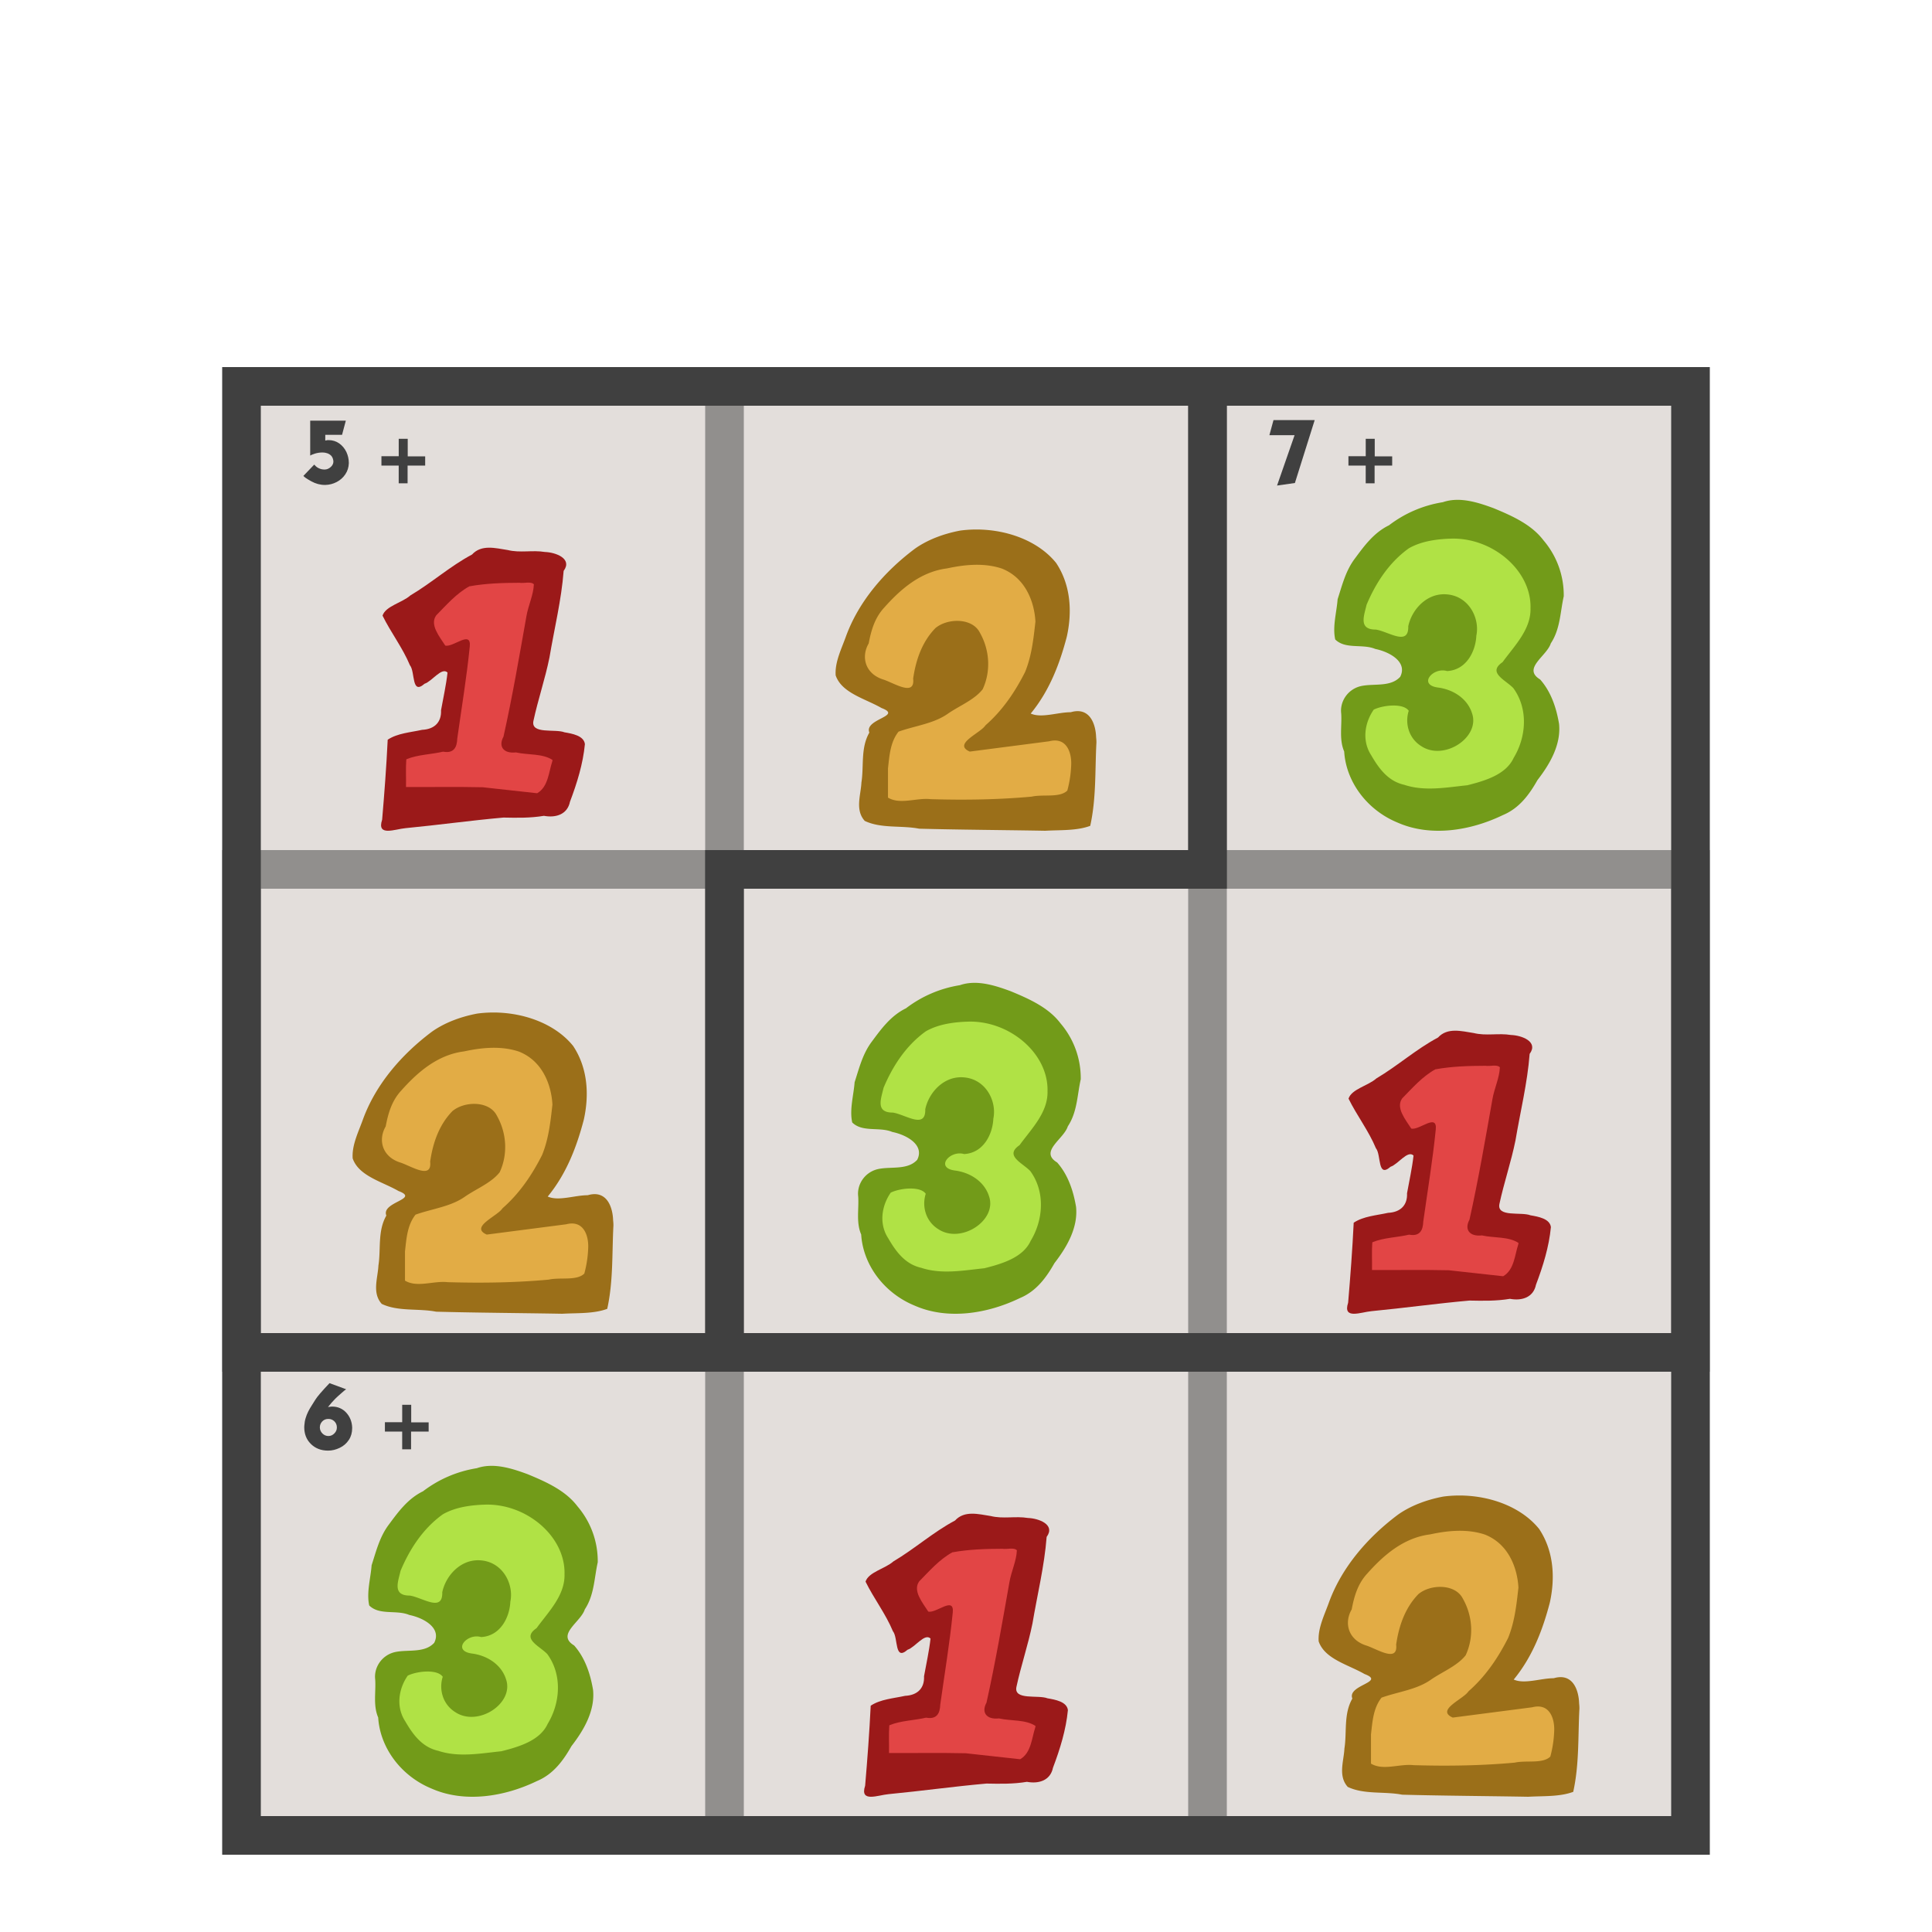
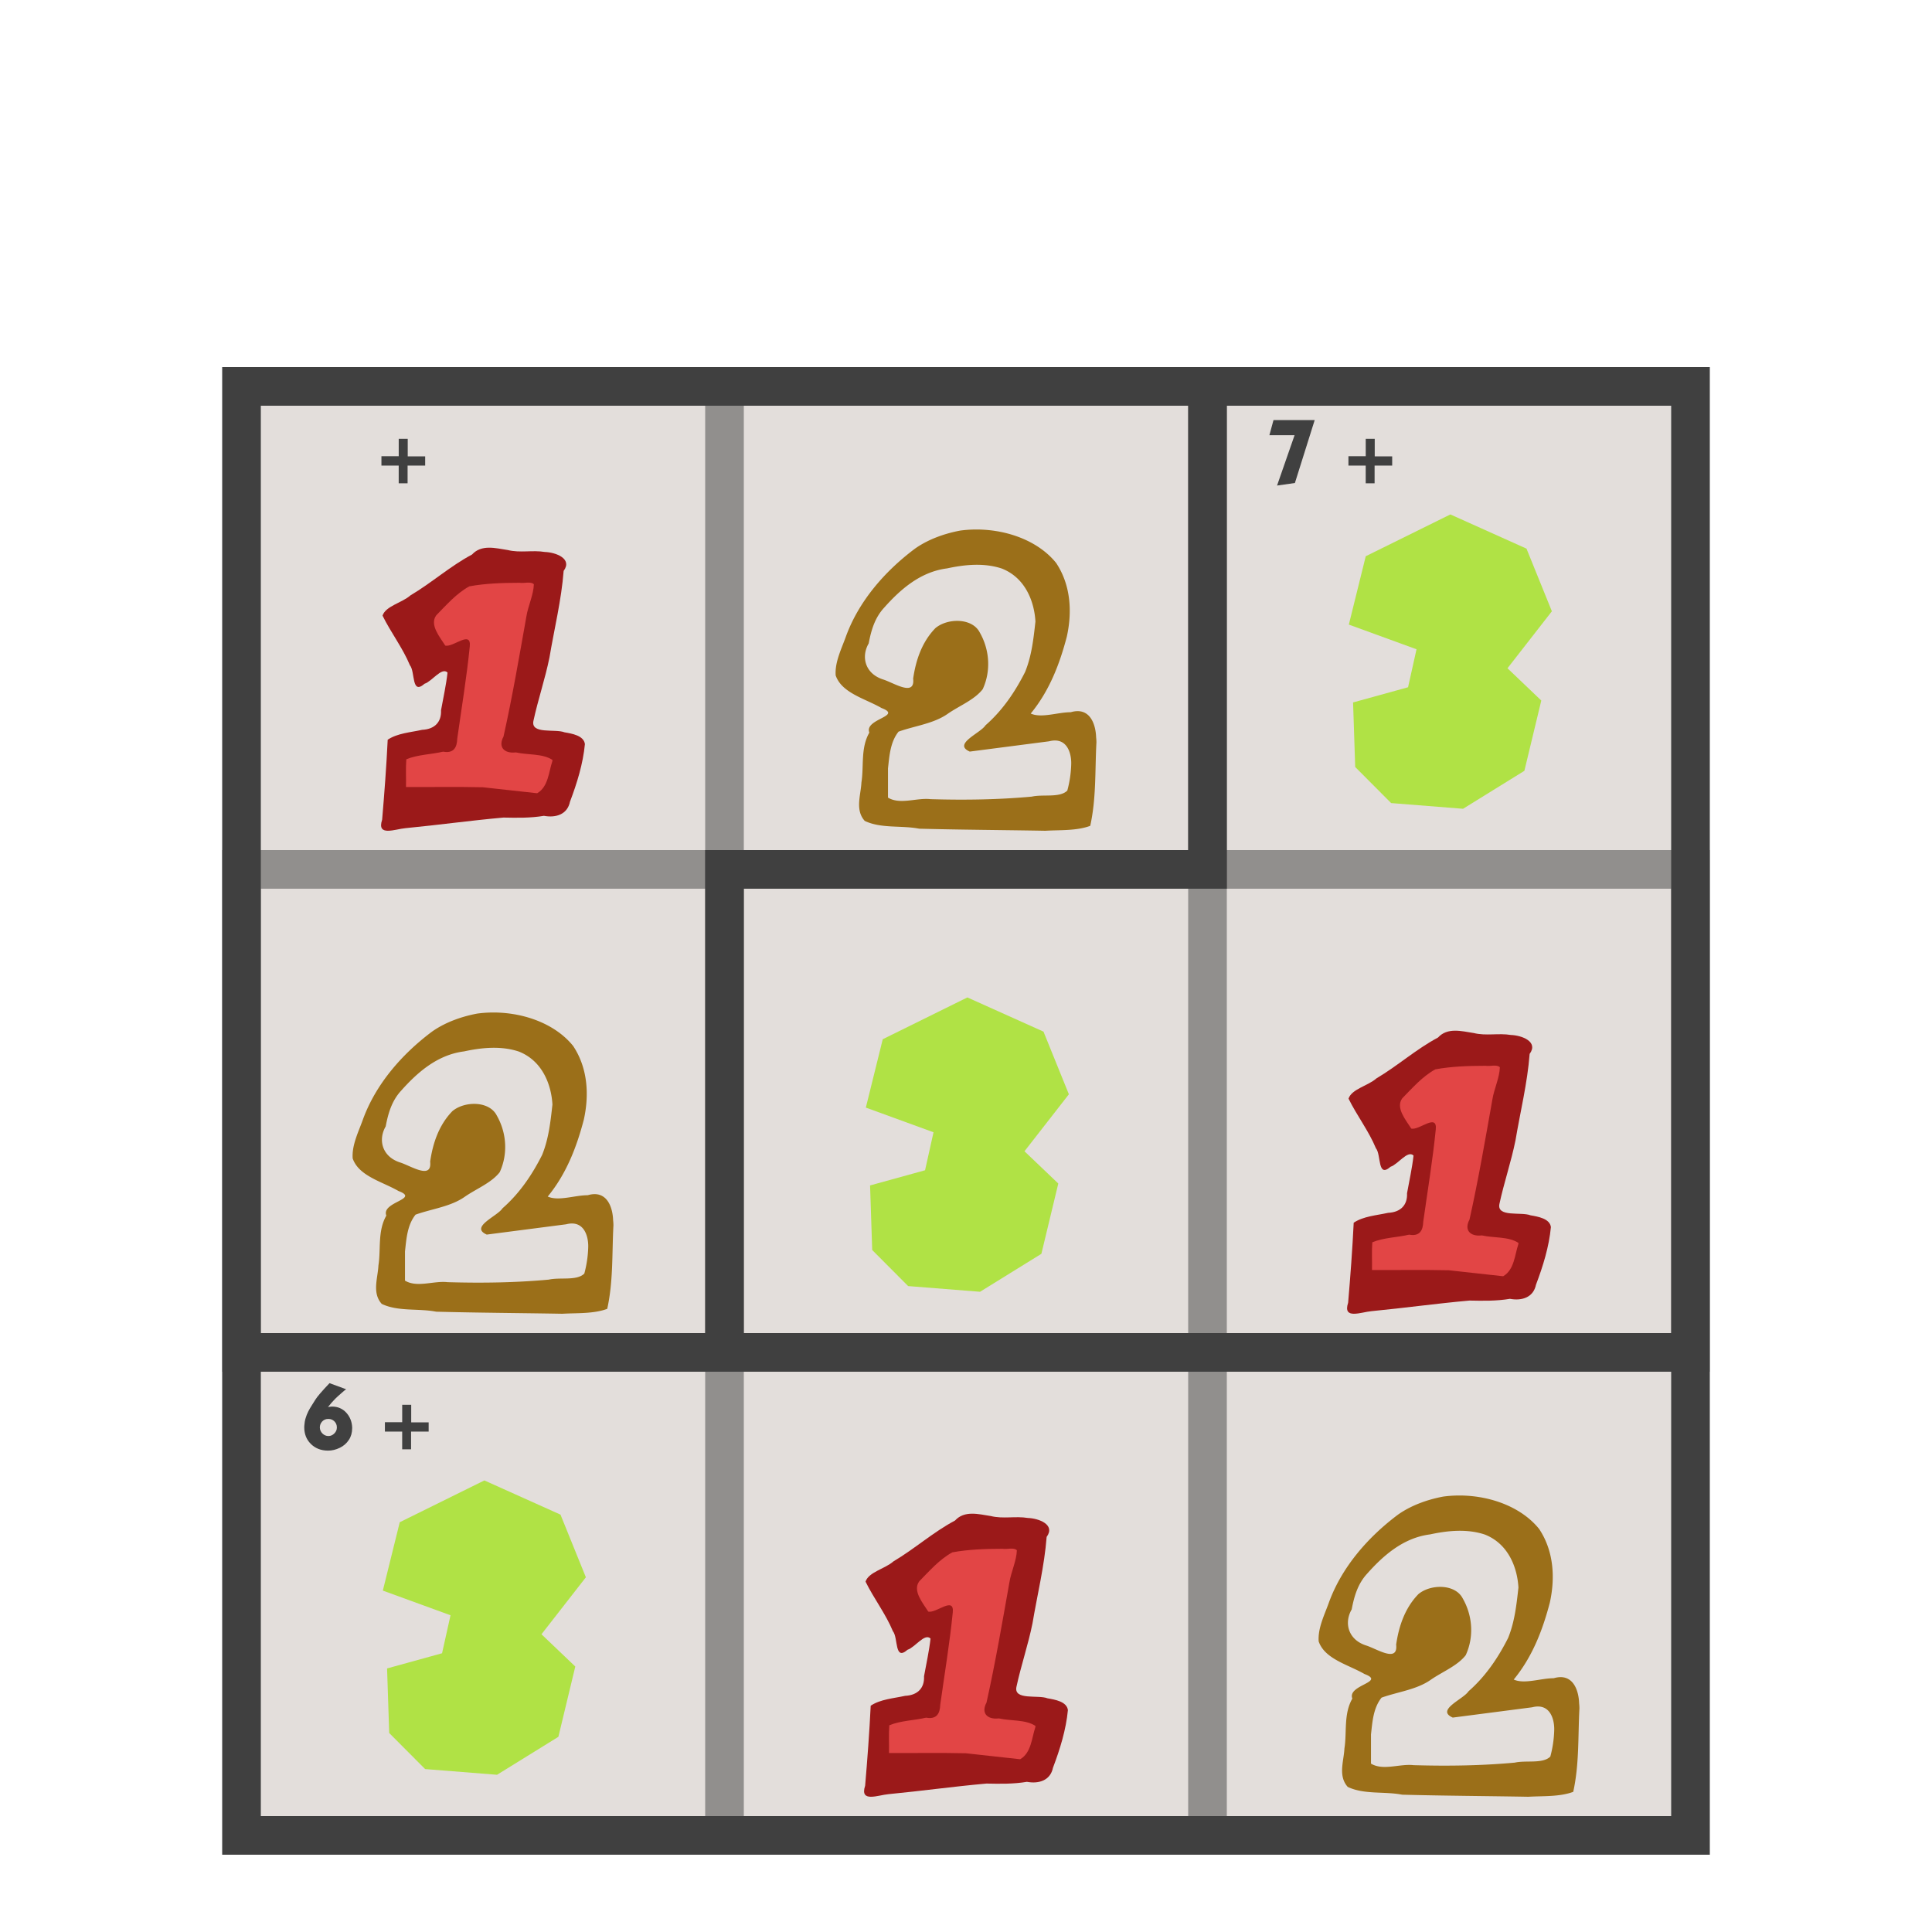
<svg xmlns="http://www.w3.org/2000/svg" xmlns:xlink="http://www.w3.org/1999/xlink" width="100" height="100" version="1.0" id="svg36">
  <g id="g34">
    <path style="fill:none;fill-opacity:.75;fill-rule:evenodd;stroke:#000;stroke-linecap:butt;stroke-linejoin:miter;stroke-opacity:1;stroke-width:1,0" d="m8 13077 17 68221L8 13077l82 535605M18 13077l7 68221-7-68221 72 535605M28 13077l-3 68221 3-68221 62 535605M38 13077 25 81298l13-68221 52 535605M48 13077 25 81298l23-68221 42 535605M58 13077 25 81298l33-68221 32 535605M68 13077 25 81298l43-68221 22 535605M78 13077 25 81298l53-68221 12 535605M88 13077 25 81298l63-68221 2 535605m8-535605L25 81298l73-68221-8 535605M3 13077l27 68221 72 416194L30 81298M3 13077l37 68221 62 416194L40 81298M3 13077l47 68221 52 416194L50 81298M3 13077l57 68221 42 416194L60 81298M3 13077l67 68221 32 416194L70 81298M3 13077l77 68221 22 416194L80 81298M3 13077l87 68221 12 416194L90 81298" id="path6" />
    <path style="fill:none;fill-opacity:.75;fill-rule:evenodd;stroke:#000;stroke-linecap:butt;stroke-linejoin:miter;stroke-opacity:1;stroke-width:1,0" d="m8 13077 17 68221L8 13077l82 535605M13 213077 25 81298 13 213077l77 335605M18 413077l7-331779-7 331779 72 135605m-67 64395 2-531779-2 531779 67-64395M28 813077 25 81298l3 731779 62-264395M34 13076l-9 68222 9-68222 56 535606M39 213076 25 81298l14 131778 51 335606M44 413076 25 81298l19 331778 46 135606m-41 64394L25 81298l24 531778 41-64394M54 813076 25 81298l29 731778 36-264394M60 13075 25 81298l35-68223 30 535607M65 213075 25 81298l40 131777 25 335607M70 413075 25 81298l45 331777 20 135607m-15 64393L25 81298l50 531777 15-64393M80 813075 25 81298l55 731777 10-264393M86 13074 25 81298l61-68224 4 535608m1-335608L25 81298l66 131776-1 335608m6-135608L25 81298l71 331776-6 135608m11 64392L25 81298l76 531776-11-64392M3 13077l27 68221 72 416194L30 81298M3 13077l37 68221 62 416194L40 81298M3 13077l47 68221 52 416194L50 81298M3 13077l57 68221 42 416194L60 81298M3 13077l67 68221 32 416194L70 81298M3 13077l77 68221 22 416194L80 81298M3 13077l87 68221 12 416194L90 81298" id="path8" />
    <rect style="fill:#e3dedb;fill-opacity:1;stroke:#404040;stroke-width:2;stroke-linejoin:miter;stroke-miterlimit:4;stroke-dasharray:none;stroke-opacity:1" id="rect863" width="75" height="75" x="12.5" y="20" />
    <rect style="fill:none;fill-opacity:1;stroke:#404040;stroke-width:2;stroke-linejoin:miter;stroke-miterlimit:4;stroke-dasharray:none;stroke-opacity:.5" id="rect869" width="25" height="75" x="37.5" y="20" />
    <use x="0" y="0" xlink:href="#rect869" id="use871" transform="rotate(-90 50 57.5)" width="100%" height="100%" style="fill:none;stroke-width:2;stroke-linejoin:miter;stroke-miterlimit:4;stroke-dasharray:none" />
    <path style="fill:none;fill-opacity:1;stroke:#404040;stroke-width:2;stroke-linejoin:miter;stroke-miterlimit:4;stroke-dasharray:none;stroke-opacity:1" d="M12.5 70h75" id="path873" />
    <path style="fill:none;fill-opacity:1;stroke:#404040;stroke-width:2;stroke-linejoin:miter;stroke-miterlimit:4;stroke-dasharray:none;stroke-opacity:1" d="M62.5 20v25h-25v25" id="path875" />
    <g id="g909" transform="translate(-82.096 -4.997)">
-       <path d="m109.28 58.693 2.461 2.34-.642 3.87-2.247 2.969 4.281-.18v4.048l-10.597.27.215-4.229 2.354-1.35-2.14-.719-2.141-.99 1.177-3.24 3.211-2.789h4.068z" style="fill:#e2ac45;fill-opacity:1;fill-rule:evenodd;stroke:none;stroke-width:.481px;stroke-linecap:butt;stroke-linejoin:miter;stroke-opacity:1" id="path12" />
      <path style="font-style:normal;font-variant:normal;font-weight:400;font-stretch:normal;font-size:36px;line-height:100%;font-family:'Indigo Joker';text-align:start;writing-mode:lr-tb;text-anchor:start;fill:#9b6f19;fill-opacity:1;stroke:none;stroke-width:.481px;stroke-linecap:butt;stroke-linejoin:miter;stroke-opacity:1" d="M113.847 68.423c-.077 1.44-.005 2.897-.321 4.32-.714.264-1.555.208-2.325.254-2.175-.039-4.353-.05-6.528-.107-.927-.181-1.962.004-2.818-.403-.512-.57-.202-1.337-.172-1.987.135-.86-.05-1.78.41-2.585-.278-.712 1.76-.846.63-1.271-.845-.488-2.06-.772-2.373-1.69-.047-.702.31-1.386.546-2.054.645-1.745 1.944-3.296 3.558-4.504.668-.473 1.498-.776 2.34-.936 1.853-.25 3.895.344 4.967 1.675.764 1.146.836 2.545.553 3.816-.364 1.393-.894 2.797-1.868 3.979.557.252 1.402-.07 2.069-.068 1.015-.299 1.298.659 1.316 1.3.01.087.016.174.016.26zm-1.304 1.096c.007-.58-.244-1.385-1.142-1.153l-4.11.533c-.898-.393.55-.947.814-1.36.899-.786 1.546-1.761 2.05-2.76.342-.837.438-1.736.535-2.612-.06-1.048-.53-2.267-1.74-2.742-.91-.303-1.907-.209-2.831-.008-1.41.177-2.453 1.126-3.266 2.04-.49.533-.67 1.194-.794 1.844-.412.711-.174 1.587.777 1.875.568.19 1.629.89 1.525-.054.134-.924.44-1.882 1.15-2.612.628-.528 1.903-.54 2.295.22.518.902.587 2.008.154 2.942-.44.56-1.221.858-1.825 1.282-.727.503-1.683.61-2.53.913-.433.543-.475 1.266-.547 1.906v1.509c.633.38 1.48-.003 2.208.08 1.748.051 3.497.028 5.237-.132.586-.132 1.445.075 1.837-.313a5.81 5.81 0 0 0 .203-1.398z" id="path14" />
    </g>
    <g id="g905" transform="translate(-82.514 -5.167)">
      <path d="m102.33 87.495.875-3.538 4.38-2.163 3.94 1.77 1.314 3.243-2.298 2.949 1.75 1.67-.875 3.638-3.175 1.965-3.722-.295-1.86-1.867-.11-3.342 2.846-.786.438-1.966-3.503-1.277z" style="fill:#b0e245;fill-opacity:1;fill-rule:evenodd;stroke:none;stroke-width:.509px;stroke-linecap:butt;stroke-linejoin:miter;stroke-opacity:1" id="path16" />
-       <path style="font-style:normal;font-variant:normal;font-weight:400;font-stretch:normal;font-size:36px;line-height:100%;font-family:'Indigo Joker';text-align:start;writing-mode:lr-tb;text-anchor:start;fill:#729b19;fill-opacity:1;stroke:none;stroke-width:.509px;stroke-linecap:butt;stroke-linejoin:miter;stroke-opacity:1" d="M113.453 86.031c-.184.818-.177 1.694-.669 2.435-.208.665-1.494 1.3-.553 1.87.576.65.844 1.492.98 2.302.105 1.068-.462 2.061-1.12 2.91-.411.728-.933 1.454-1.79 1.808-1.639.794-3.714 1.154-5.45.387-1.587-.652-2.666-2.118-2.762-3.678-.269-.626-.113-1.307-.154-1.962-.077-.598.307-1.227.966-1.41.668-.175 1.57.07 2.088-.495.396-.781-.572-1.297-1.289-1.441-.664-.28-1.546.034-2.075-.492-.147-.67.073-1.396.124-2.082.234-.72.415-1.477.898-2.112.48-.648.978-1.335 1.76-1.714a6.19 6.19 0 0 1 2.79-1.197c.862-.299 1.82.013 2.632.313.966.4 1.96.846 2.576 1.662a4.365 4.365 0 0 1 1.048 2.896zm-1.72.625c.06-1.96-1.972-3.684-4.136-3.609-.742.025-1.522.135-2.16.499-1.039.743-1.727 1.824-2.19 2.925-.124.556-.44 1.287.484 1.283.66.105 1.703.878 1.674-.169.176-.862.975-1.769 2.044-1.649 1.102.116 1.667 1.233 1.48 2.135-.036.795-.505 1.775-1.514 1.83-.72-.219-1.523.703-.486.851.832.103 1.553.6 1.78 1.344.42 1.241-1.455 2.473-2.632 1.69-.644-.401-.856-1.172-.647-1.83-.286-.408-1.33-.294-1.812-.059-.485.7-.61 1.63-.13 2.362.375.648.856 1.339 1.703 1.528 1.061.354 2.188.136 3.271.025.924-.232 2.005-.554 2.4-1.42.662-1.091.758-2.548-.02-3.61-.41-.43-1.356-.796-.558-1.34.625-.858 1.474-1.693 1.449-2.786z" id="path18" />
    </g>
    <g id="g913" transform="translate(-82.497 -5.051)">
      <path d="m108.17 34.127-3.356 1.83-1.055 1.569.96 1.395 1.438.174-.575 4.184-2.403.326-.091 3.683 7.96-.697.958-2.876-2.685-.698 1.726-8.716z" style="fill:#e24545;fill-opacity:1;fill-rule:evenodd;stroke:none;stroke-width:.448px;stroke-linecap:butt;stroke-linejoin:miter;stroke-opacity:1" id="path20" />
      <path style="font-style:normal;font-variant:normal;font-weight:400;font-stretch:normal;font-size:36px;line-height:100%;font-family:'Indigo Joker';text-align:start;writing-mode:lr-tb;text-anchor:start;fill:#9b1919;fill-opacity:1;stroke:none;stroke-width:.448px;stroke-linecap:butt;stroke-linejoin:miter;stroke-opacity:1" d="M112.771 43.57c-.098 1.017-.407 2.015-.772 2.978-.131.647-.714.848-1.348.73-.7.118-1.392.104-2.096.09-1.693.15-3.375.386-5.066.548-.549.048-1.506.457-1.213-.437.118-1.379.221-2.758.288-4.14.5-.337 1.182-.379 1.781-.512.669-.032 1.008-.421.98-1.015.117-.65.263-1.295.336-1.95-.302-.3-.801.458-1.19.58-.69.608-.475-.622-.758-.96-.371-.897-.99-1.697-1.416-2.566.158-.497 1.018-.667 1.444-1.048 1.104-.653 2.047-1.507 3.188-2.115.488-.532 1.207-.333 1.849-.232.638.159 1.28-.007 1.921.1.568.019 1.44.347.972.979-.116 1.507-.482 2.985-.733 4.476-.223 1.109-.596 2.19-.833 3.298-.132.697 1.128.391 1.609.581.392.068 1.007.17 1.058.616zm-1.676.816c-.517-.342-1.273-.25-1.895-.39-.633.071-.925-.299-.642-.818.46-2.063.816-4.144 1.185-6.222.092-.559.365-1.102.387-1.663-.159-.163-.498-.038-.734-.077-.871.003-1.753.027-2.607.184-.68.376-1.186.966-1.712 1.5-.36.49.192 1.128.468 1.568.416.096 1.355-.82 1.267.047-.16 1.594-.424 3.178-.647 4.765-.013.468-.194.777-.73.677-.627.145-1.324.151-1.907.395-.037.474-.006.957-.016 1.434 1.324.008 2.65-.017 3.972.013l2.816.31c.572-.327.598-1.09.78-1.638z" id="path22" />
    </g>
    <use x="0" y="0" xlink:href="#g905" id="use915" transform="translate(25 -25)" width="100%" height="100%" />
    <use x="0" y="0" xlink:href="#g905" id="use917" transform="translate(50 -50)" width="100%" height="100%" />
    <use x="0" y="0" xlink:href="#g913" id="use919" transform="translate(50 25)" width="100%" height="100%" />
    <use x="0" y="0" xlink:href="#g913" id="use921" transform="translate(25 50)" width="100%" height="100%" />
    <use x="0" y="0" xlink:href="#g909" id="use923" transform="translate(25 -25)" width="100%" height="100%" />
    <use x="0" y="0" xlink:href="#g909" id="use925" transform="translate(50 25)" width="100%" height="100%" />
    <g id="g982" transform="translate(-84.5 -5)">
-       <path d="m100.204 29.632.56-.584.052.052q.036.044.1.088t.152.076q.088.036.22.04.196 0 .344-.144.124-.12.124-.268 0-.028-.004-.056-.025-.156-.109-.248-.087-.088-.208-.128-.119-.04-.239-.04-.208 0-.4.06-.193.064-.24.1v-1.808h1.844l-.196.736h-.868v.296l.036-.008.039-.008.041-.008h.048q.316 0 .56.172.24.172.371.448.124.272.124.56v.016q-.011.32-.18.572-.171.256-.447.4-.276.144-.584.152h-.033q-.359 0-.699-.188-.352-.196-.408-.28z" id="path939" style="font-size:4px;line-height:1.25;font-family:kabel;-inkscape-font-specification:kabel;fill:#404040;fill-opacity:1" />
      <path d="M105.138 28.614v-.902h.466v.91h.903v.476h-.91v.918h-.46v-.918h-.894v-.484z" id="path941" style="font-size:4px;line-height:1.25;font-family:kabel;-inkscape-font-specification:kabel;fill:#404040;fill-opacity:1" />
    </g>
    <g id="g986" transform="translate(-84.5 -5)">
      <use x="0" y="0" xlink:href="#path941" id="use960" transform="translate(.18 50)" width="100%" height="100%" style="font-size:4px;line-height:1.25;font-family:kabel;-inkscape-font-specification:kabel;fill:#404040;fill-opacity:1" />
      <path d="m101.556 76.592.86.316q-.028.008-.244.2-.22.192-.312.284-.18.18-.384.436l.06-.008.088-.012q.028-.004.064-.004.44 0 .732.312.288.316.308.76v.048q0 .344-.168.6-.18.276-.476.416-.3.144-.6.144-.556 0-.908-.36-.328-.332-.328-.852 0-.04.004-.084.012-.208.068-.388.052-.176.132-.336.08-.16.192-.332l.176-.28q.136-.228.736-.86zm-.08 1.852q-.184.004-.308.14-.112.128-.112.292v.032q.012.172.14.296t.304.124q.18 0 .311-.14.125-.128.125-.296v-.024q-.004-.184-.14-.312-.128-.112-.288-.112h-.032z" id="path944" style="font-size:4px;line-height:1.25;font-family:kabel;-inkscape-font-specification:kabel;fill:#404040;fill-opacity:1" />
    </g>
    <g id="g978" transform="translate(-84.5 -5)">
      <path d="m150.204 27.524.212-.78h2.132L151.524 30l-.924.132.908-2.608z" id="path969" style="font-size:4px;line-height:1.25;font-family:kabel;-inkscape-font-specification:kabel;fill:#404040;fill-opacity:1" />
      <use x="0" y="0" xlink:href="#use960" id="use967" transform="translate(49.872 -50)" width="100%" height="100%" />
    </g>
  </g>
</svg>